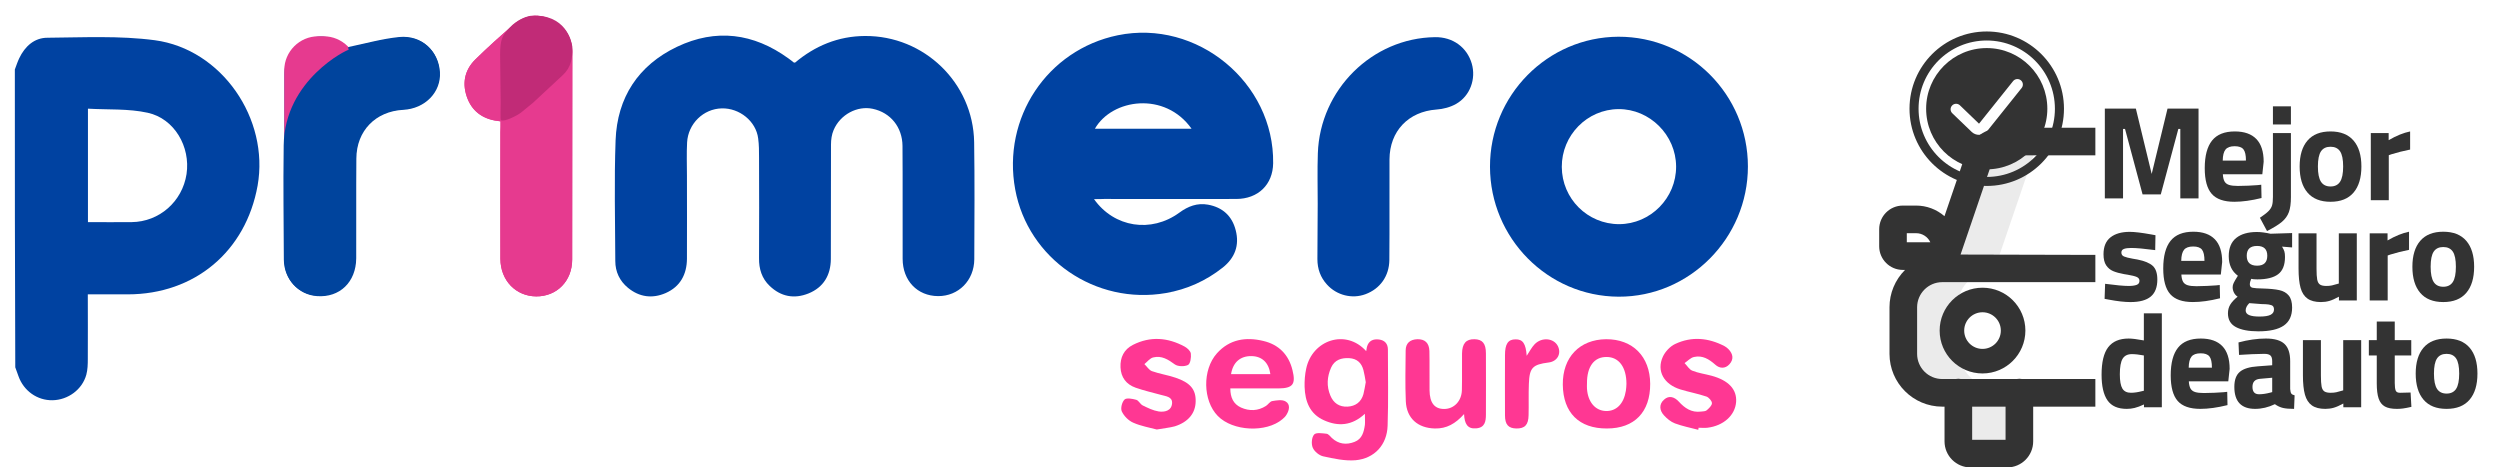
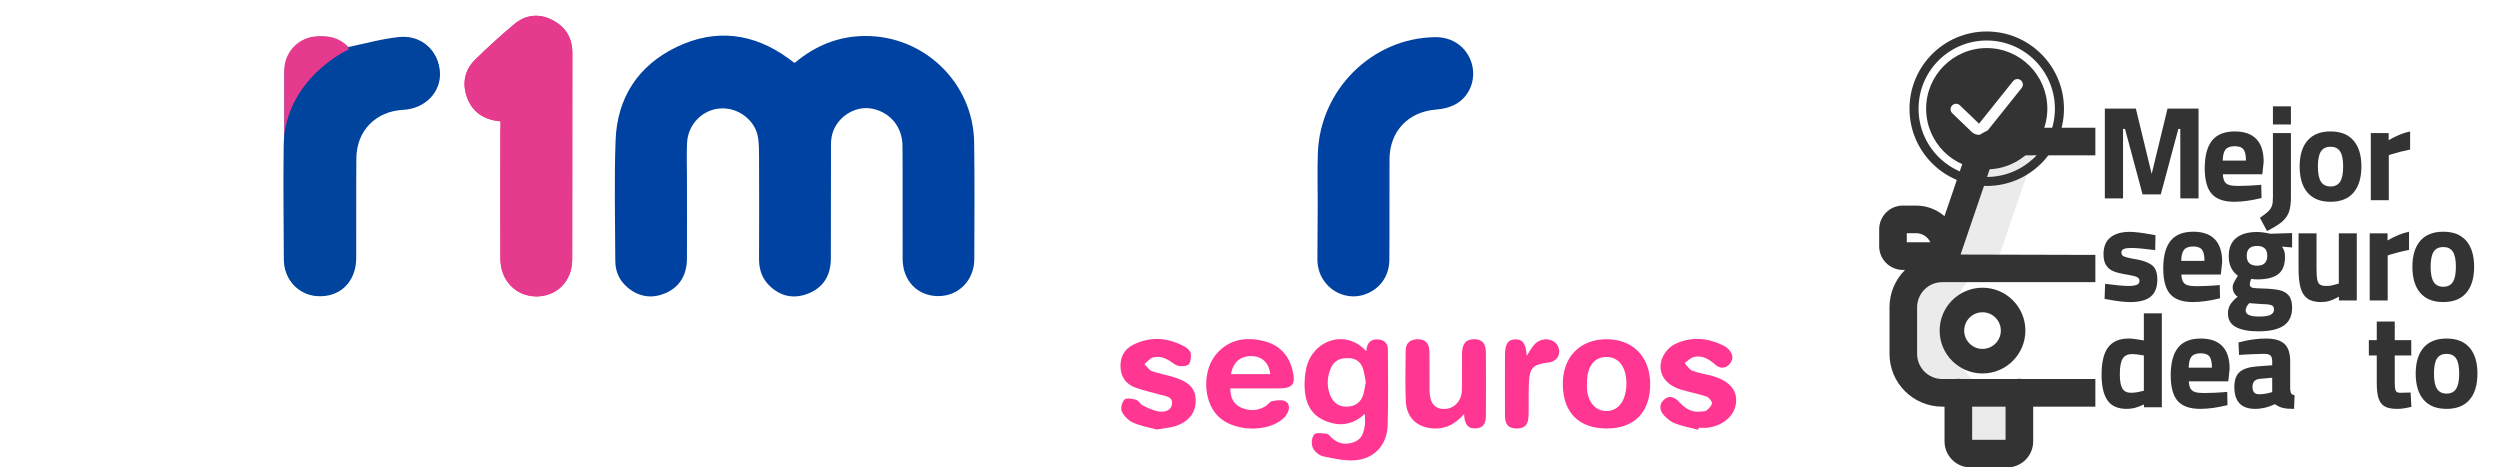
<svg xmlns="http://www.w3.org/2000/svg" xmlns:xlink="http://www.w3.org/1999/xlink" version="1.1" id="Capa_1" x="0px" y="0px" width="890.5px" height="166.5px" viewBox="-50.5 63.5 890.5 166.5" enable-background="new -50.5 63.5 890.5 166.5" xml:space="preserve">
  <g id="blanco_2_">
    <g>
      <g>
        <path fill="#333333" d="M732.618,102.182v31.978h-6.491v-24.736h-0.702l-6.255,23.325h-6.484l-6.255-23.325h-0.705v24.736h-6.486     v-31.978h11.051l5.64,23.276l5.644-23.276H732.618z" />
      </g>
    </g>
    <path fill="#333333" d="M700.685,170.233l-1.532-0.287l0.189-5.356c3.855,0.511,6.661,0.765,8.417,0.765   c1.179,0,2.109-0.126,2.798-0.382c0.685-0.256,1.023-0.734,1.023-1.435c0-0.638-0.327-1.101-0.98-1.386   c-0.655-0.287-1.748-0.556-3.276-0.812c-0.573-0.063-0.971-0.128-1.194-0.191c-1.592-0.287-2.9-0.646-3.918-1.074   c-1.022-0.433-1.85-1.116-2.487-2.058c-0.638-0.943-0.956-2.256-0.956-3.946c0-2.71,0.828-4.718,2.488-6.024   c1.655-1.307,3.935-1.963,6.836-1.963c1.723,0,4.255,0.304,7.606,0.908l1.579,0.289l-0.096,5.307   c-3.858-0.507-6.713-0.765-8.562-0.765c-1.087,0-1.939,0.11-2.558,0.337c-0.622,0.223-0.933,0.654-0.933,1.292   c0,0.666,0.316,1.14,0.954,1.409c0.639,0.27,1.675,0.537,3.112,0.789l1.67,0.286c2.549,0.51,4.368,1.268,5.45,2.271   c1.083,1.003,1.627,2.625,1.627,4.854c0,2.742-0.783,4.764-2.345,6.072c-1.564,1.306-3.97,1.961-7.221,1.961   C706.276,171.094,703.71,170.809,700.685,170.233z" />
    <path fill="#333333" d="M722.533,168.274c-1.658-1.881-2.486-4.926-2.486-9.133c0-4.398,0.867-7.683,2.606-9.851   c1.737-2.168,4.436-3.253,8.103-3.253c3.381,0,5.939,0.9,7.676,2.7c1.738,1.802,2.605,4.505,2.605,8.104l-0.478,4.446h-14.058   c0.061,1.117,0.261,1.972,0.599,2.559c0.333,0.591,0.877,1.004,1.623,1.244c0.75,0.238,1.794,0.358,3.134,0.358   c1.053,0,2.312-0.032,3.778-0.1c1.465-0.061,2.532-0.126,3.202-0.188l1.34-0.144l0.098,4.733c-3.603,0.894-6.821,1.34-9.659,1.34   C726.884,171.094,724.19,170.155,722.533,168.274z M734.731,156.414c0-1.912-0.301-3.243-0.888-3.992   c-0.59-0.747-1.634-1.122-3.131-1.122c-1.532,0-2.616,0.388-3.252,1.17c-0.638,0.781-0.977,2.097-1.003,3.944H734.731z" />
    <path fill="#333333" d="M745.939,180.011c-1.897-1.003-2.845-2.636-2.845-4.901c0-1.181,0.279-2.226,0.837-3.13   c0.557-0.909,1.424-1.843,2.606-2.799c-0.576-0.381-1.014-0.875-1.316-1.48c-0.302-0.605-0.453-1.243-0.453-1.914   c0-0.477,0.119-0.973,0.358-1.481c0.24-0.51,0.74-1.37,1.505-2.582c-2.168-1.592-3.253-3.92-3.253-6.981   c0-2.899,0.887-5.059,2.653-6.479c1.771-1.42,4.236-2.127,7.39-2.127c1.342,0,2.951,0.207,4.834,0.62l7.693-0.238v5.118   l-3.587-0.29c0.415,0.67,0.695,1.242,0.837,1.722c0.144,0.478,0.217,1.131,0.217,1.959c0,2.871-0.814,4.919-2.438,6.146   c-1.627,1.228-4.098,1.842-7.408,1.842c-0.958,0-1.691-0.063-2.199-0.191c-0.32,0.765-0.48,1.42-0.48,1.96   c0,0.67,0.326,1.075,0.983,1.219c0.654,0.144,1.869,0.233,3.658,0.262c2.456,0.067,4.405,0.257,5.858,0.576   c1.449,0.319,2.573,0.964,3.37,1.936c0.795,0.977,1.192,2.399,1.192,4.28c0,2.9-0.985,5.038-2.963,6.406   c-1.979,1.371-5.002,2.057-9.088,2.057C750.489,181.519,747.835,181.016,745.939,180.011z M758.276,175.635   c0.813-0.416,1.223-1.049,1.223-1.91c0-0.797-0.298-1.302-0.887-1.507c-0.588-0.21-1.274-0.328-2.058-0.357   c-0.783-0.032-1.3-0.049-1.552-0.049l-4.307-0.336c-0.86,0.862-1.291,1.722-1.291,2.583c0,0.767,0.409,1.322,1.223,1.671   c0.813,0.352,2.049,0.527,3.705,0.527C756.148,176.258,757.462,176.051,758.276,175.635z M757.105,154.596   c0-2.323-1.211-3.489-3.633-3.489c-2.459,0-3.684,1.166-3.684,3.489c0,2.361,1.225,3.54,3.684,3.54   C755.894,158.136,757.105,156.957,757.105,154.596z" />
    <path fill="#333333" d="M771.426,169.85c-1.166-0.825-1.99-2.104-2.467-3.823c-0.477-1.722-0.715-4.019-0.715-6.886v-12.529h6.405   v12.625c0,1.722,0.079,3.004,0.239,3.849c0.158,0.845,0.484,1.432,0.979,1.77c0.496,0.334,1.254,0.502,2.271,0.502   c0.733,0,1.396-0.061,1.983-0.188c0.592-0.129,1.415-0.353,2.466-0.672v-17.884h6.406v23.908h-6.361v-1.339   c-1.338,0.734-2.479,1.233-3.419,1.505c-0.943,0.27-1.938,0.406-2.991,0.406C774.192,171.094,772.589,170.68,771.426,169.85z" />
    <path fill="#333333" d="M793.588,146.611h6.358v2.536c2.74-1.596,5.292-2.63,7.65-3.109v6.456   c-2.392,0.479-4.606,1.034-6.646,1.672l-0.957,0.335v16.02h-6.403L793.588,146.611L793.588,146.611z" />
    <path fill="#333333" d="M811.589,167.819c-1.863-2.185-2.795-5.284-2.795-9.299c0-3.987,0.933-7.062,2.795-9.229   c1.867-2.168,4.599-3.253,8.2-3.253c3.604,0,6.336,1.085,8.204,3.253c1.865,2.168,2.796,5.242,2.796,9.229   c0,4.015-0.934,7.116-2.796,9.299c-1.868,2.184-4.6,3.274-8.204,3.274C816.189,171.094,813.457,170.003,811.589,167.819z    M823.186,163.969c0.732-1.115,1.1-2.932,1.1-5.448c0-2.519-0.367-4.32-1.1-5.406c-0.734-1.081-1.866-1.624-3.396-1.624   c-1.527,0-2.661,0.543-3.393,1.624c-0.733,1.086-1.099,2.888-1.099,5.406c0,2.517,0.365,4.333,1.099,5.448   c0.734,1.118,1.865,1.674,3.393,1.674C821.322,165.643,822.451,165.087,823.186,163.969z" />
    <path fill="#333333" d="M700.185,206.107c-1.405-2.026-2.104-5.077-2.104-9.158c0-4.462,0.787-7.723,2.365-9.775   c1.579-2.058,4.011-3.086,7.289-3.086c1.184,0,2.981,0.226,5.405,0.672v-9.659h6.406v33.471h-6.363v-1.004   c-1.304,0.604-2.423,1.02-3.347,1.243c-0.925,0.222-1.849,0.333-2.774,0.333C703.882,209.144,701.589,208.134,700.185,206.107z    M712.473,202.833l0.671-0.144v-12.576c-1.69-0.316-3.109-0.477-4.258-0.477c-1.529,0-2.63,0.543-3.298,1.627   c-0.671,1.082-1.004,2.933-1.004,5.545c0,2.39,0.302,4.089,0.905,5.093c0.607,1.003,1.628,1.506,3.063,1.506   C709.699,203.407,711.008,203.214,712.473,202.833z" />
    <path fill="#333333" d="M725.194,206.323c-1.659-1.88-2.487-4.925-2.487-9.133c0-4.397,0.868-7.684,2.606-9.851   c1.737-2.168,4.437-3.253,8.105-3.253c3.379,0,5.935,0.903,7.674,2.702c1.738,1.804,2.604,4.505,2.604,8.107l-0.478,4.444h-14.058   c0.064,1.116,0.264,1.969,0.599,2.557c0.334,0.589,0.877,1.005,1.626,1.244c0.746,0.237,1.794,0.357,3.137,0.357   c1.05,0,2.307-0.03,3.774-0.096c1.465-0.067,2.535-0.129,3.199-0.193l1.344-0.14l0.096,4.733c-3.602,0.893-6.822,1.339-9.657,1.339   C729.547,209.144,726.85,208.205,725.194,206.323z M737.388,194.465c0-1.913-0.296-3.243-0.887-3.994   c-0.59-0.747-1.632-1.124-3.132-1.124c-1.53,0-2.614,0.39-3.251,1.17c-0.64,0.785-0.973,2.102-1.005,3.948H737.388L737.388,194.465   z" />
    <path fill="#333333" d="M745.372,201.304c0-2.489,0.659-4.28,1.983-5.381c1.323-1.101,3.451-1.745,6.383-1.938l5.119-0.382v-1.482   c0-0.954-0.217-1.626-0.645-2.008c-0.431-0.382-1.156-0.573-2.178-0.573c-1.053,0-2.503,0.041-4.353,0.119   c-1.849,0.079-3.392,0.168-4.636,0.262l-0.192-4.446c3.444-0.925,6.696-1.388,9.755-1.388c3.061,0,5.268,0.64,6.622,1.915   c1.351,1.273,2.031,3.312,2.031,6.119v9.946c0.062,0.796,0.2,1.34,0.404,1.627c0.212,0.285,0.598,0.495,1.175,0.621l-0.189,4.83   c-1.658,0-2.974-0.112-3.947-0.333c-0.975-0.226-1.938-0.672-2.892-1.341c-2.327,1.115-4.675,1.671-7.03,1.671   C747.84,209.144,745.372,206.531,745.372,201.304z M758.139,203.36l0.718-0.192v-5.118l-4.354,0.385   c-1.786,0.158-2.676,1.113-2.676,2.869c0,1.752,0.781,2.63,2.344,2.63C755.38,203.934,756.703,203.742,758.139,203.36z" />
-     <path fill="#333333" d="M772.985,207.901c-1.162-0.827-1.984-2.104-2.465-3.825c-0.478-1.722-0.716-4.018-0.716-6.886v-12.527   h6.408v12.625c0,1.723,0.078,3.006,0.238,3.85c0.159,0.846,0.485,1.432,0.979,1.77c0.498,0.334,1.255,0.5,2.272,0.5   c0.733,0,1.393-0.062,1.983-0.188c0.591-0.129,1.415-0.351,2.466-0.67v-17.884h6.404v23.907h-6.358v-1.341   c-1.339,0.735-2.479,1.235-3.42,1.506c-0.943,0.27-1.937,0.405-2.989,0.405C775.748,209.144,774.149,208.729,772.985,207.901z" />
    <path fill="#333333" d="M798.973,208.284c-1.022-0.575-1.755-1.514-2.199-2.82c-0.448-1.308-0.672-3.112-0.672-5.405v-9.945h-2.82   v-5.45h2.82v-6.645h6.408v6.645h5.881v5.45h-5.881v9.805c0,1.241,0.111,2.146,0.334,2.701c0.224,0.558,0.784,0.822,1.675,0.788   l3.633-0.096l0.288,5.115c-1.274,0.289-2.271,0.479-2.992,0.575c-0.716,0.099-1.442,0.142-2.175,0.142   C801.427,209.144,799.99,208.858,798.973,208.284z" />
    <path fill="#333333" d="M812.766,205.867c-1.863-2.184-2.794-5.28-2.794-9.298c0-3.985,0.934-7.061,2.794-9.229   c1.867-2.168,4.599-3.253,8.203-3.253c3.605,0,6.336,1.085,8.202,3.253c1.868,2.168,2.796,5.243,2.796,9.229   c0,4.018-0.932,7.117-2.796,9.298c-1.866,2.187-4.597,3.274-8.202,3.274C817.365,209.144,814.631,208.054,812.766,205.867z    M824.361,202.021c0.735-1.115,1.105-2.932,1.105-5.451c0-2.517-0.37-4.318-1.105-5.402c-0.733-1.084-1.861-1.626-3.392-1.626   c-1.527,0-2.666,0.542-3.392,1.626c-0.736,1.084-1.102,2.886-1.102,5.402c0,2.52,0.365,4.336,1.102,5.451   c0.731,1.115,1.865,1.673,3.392,1.673C822.499,203.693,823.628,203.136,824.361,202.021z" />
    <g opacity="0.1">
      <g>
        <defs>
          <rect id="SVGID_1_" x="627.458" y="113.916" width="49.758" height="111.166" />
        </defs>
        <clipPath id="SVGID_2_">
          <use xlink:href="#SVGID_1_" overflow="visible" />
        </clipPath>
        <path clip-path="url(#SVGID_2_)" fill="#333333" d="M647.137,171.313v16.604c0,7.66,6.209,13.87,13.87,13.87h5.733v17.293     c0,1.343,0.616,2.609,1.673,3.431c-0.703,1.564-2.254,2.57-3.966,2.57h-13.03c-2.406,0-4.354-1.95-4.354-4.359v-17.296h-5.734     c-7.66,0-13.87-6.209-13.87-13.867v-16.607c0-7.661,6.21-13.869,13.87-13.869h-0.348l13.503-39.572     c1.292-3.368,4.526-5.595,8.135-5.595h14.598c-1.381,0.99-2.445,2.366-3.055,3.955l-13.506,39.572     C660.656,157.442,647.137,161.951,647.137,171.313" />
      </g>
    </g>
    <path fill="#333333" d="M655.681,196.524c-8.437,0.004-15.277-6.829-15.279-15.268c-0.002-8.434,6.833-15.272,15.268-15.274   c8.436-0.002,15.275,6.838,15.275,15.271C670.937,189.683,664.11,196.513,655.681,196.524 M655.681,174.729   c-3.604-0.004-6.531,2.915-6.533,6.521c-0.005,3.604,2.916,6.529,6.521,6.529c3.606,0.002,6.529-2.919,6.529-6.524   C662.197,177.654,659.28,174.734,655.681,174.729" />
    <path fill="#333333" d="M662.618,118.839h33.252v-9.84h-5.752h-27.524c-5.63,0.034-10.666,3.501-12.703,8.75   c-0.021,0.055-0.043,0.116-0.063,0.174l-7.706,22.583c-2.799-2.437-6.385-3.782-10.098-3.779h-4.74   c-4.649,0.004-8.414,3.771-8.419,8.418v6.082c0.005,4.646,3.77,8.412,8.419,8.417h0.795c-3.549,3.521-5.543,8.313-5.541,13.312   v16.602c0.014,10.375,8.417,18.778,18.79,18.793h0.814v12.374c0.005,5.121,4.154,9.271,9.274,9.277h13.03   c5.12-0.006,9.271-4.154,9.274-9.277v-12.378h22.148v-9.839h-26.094c-0.644-0.131-1.307-0.131-1.952,0h-19.786   c-0.645-0.131-1.31-0.131-1.955,0h-4.755c-4.941-0.004-8.944-4.009-8.951-8.95v-16.604c0.007-4.941,4.01-8.944,8.951-8.952h54.542   v-9.706l-48.017-0.125l11.249-32.961C659.688,119.78,661.077,118.847,662.618,118.839 M651.982,208.345h11.899v11.816h-11.899   V208.345z M628.703,149.802v-3.238h3.319c2.177,0,4.152,1.266,5.062,3.238H628.703z" />
    <path fill="#333333" d="M657.176,80.624c-11.922,0-21.587,9.671-21.587,21.601c0,11.928,9.665,21.598,21.587,21.598   c11.918-0.014,21.572-9.676,21.586-21.598C678.762,90.295,669.098,80.624,657.176,80.624 M669.617,94.839l-12.274,15.339   c-0.024,0.028-0.048,0.057-0.069,0.084c-0.694,0.774-1.648,1.222-2.686,1.263c-0.051,0.003-0.104,0.004-0.158,0.004   c-0.979,0-1.904-0.369-2.619-1.048c-0.002-0.002-0.005-0.005-0.009-0.008l-6.898-6.637c-0.78-0.75-0.804-1.989-0.054-2.768   c0.748-0.78,1.989-0.804,2.77-0.055l6.805,6.546l12.137-15.169c0.677-0.843,1.907-0.98,2.754-0.305   C670.156,92.763,670.294,93.995,669.617,94.839" />
    <path fill="#333333" d="M657.176,74.712c-15.194,0-27.511,12.318-27.511,27.513c0,15.193,12.316,27.509,27.511,27.509   c15.195,0,27.512-12.316,27.512-27.509C684.688,87.03,672.371,74.712,657.176,74.712 M657.176,126.524   c-13.411,0-24.283-10.88-24.283-24.299c0-13.42,10.872-24.299,24.283-24.299c13.406,0.014,24.27,10.885,24.283,24.299   C681.459,115.645,670.589,126.524,657.176,126.524" />
  </g>
  <path fill="#333333" d="M737.316,132.553c-1.657-1.88-2.486-4.924-2.486-9.132c0-4.4,0.868-7.683,2.604-9.852  c1.737-2.167,4.44-3.251,8.105-3.251c3.378,0,5.936,0.901,7.674,2.701c1.738,1.801,2.606,4.504,2.606,8.107l-0.479,4.444h-14.059  c0.063,1.118,0.266,1.97,0.599,2.562c0.335,0.59,0.877,1.001,1.626,1.242c0.749,0.238,1.794,0.358,3.132,0.358  c1.055,0,2.312-0.03,3.777-0.095c1.465-0.064,2.537-0.129,3.204-0.192l1.34-0.144l0.097,4.734c-3.602,0.89-6.821,1.339-9.66,1.339  C741.668,135.375,738.97,134.436,737.316,132.553z M749.508,120.694c0-1.913-0.298-3.243-0.887-3.992s-1.633-1.122-3.132-1.122  c-1.526,0-2.611,0.39-3.249,1.17c-0.641,0.781-0.975,2.097-1.005,3.944H749.508z" />
  <path fill="#333333" d="M754.482,141.065c1.432-0.958,2.464-1.754,3.085-2.391s1.032-1.309,1.244-2.007  c0.206-0.703,0.307-1.709,0.307-3.014v-22.761h6.408V133.7c0,2.231-0.238,4.009-0.716,5.334c-0.48,1.32-1.302,2.478-2.467,3.465  c-1.16,0.988-2.941,2.088-5.329,3.299L754.482,141.065z M759.118,101.378h6.408v6.456h-6.408V101.378z" />
  <path fill="#333333" d="M771.432,132.099c-1.868-2.181-2.798-5.281-2.798-9.301c0-3.984,0.932-7.06,2.798-9.229  c1.865-2.167,4.596-3.251,8.199-3.251c3.603,0,6.336,1.084,8.202,3.251c1.867,2.169,2.796,5.244,2.796,9.229  c0,4.018-0.931,7.12-2.796,9.301c-1.866,2.184-4.597,3.275-8.202,3.275C776.028,135.375,773.296,134.282,771.432,132.099z   M783.027,128.251c0.734-1.116,1.102-2.934,1.102-5.451s-0.367-4.32-1.102-5.403c-0.735-1.084-1.868-1.625-3.396-1.625  c-1.526,0-2.66,0.541-3.392,1.625c-0.735,1.085-1.102,2.886-1.102,5.403s0.366,4.335,1.102,5.451  c0.734,1.115,1.866,1.673,3.392,1.673C781.161,129.924,782.291,129.366,783.027,128.251z" />
  <path fill="#333333" d="M793.974,110.894h6.364v2.533c2.74-1.592,5.293-2.629,7.647-3.108v6.456  c-2.388,0.478-4.604,1.034-6.644,1.672l-0.957,0.335v16.02h-6.403v-23.907H793.974z" />
  <g>
-     <path fill="#0042A1" d="M-45.214,88.253c0.519-1.348,0.933-2.698,1.557-3.995c2.021-4.252,5.395-7.314,10.063-7.314   c12.762-0.104,25.679-0.777,38.233,0.883c23.914,3.217,40.826,28.012,36.624,51.771c-4.202,23.448-22.411,38.75-46.272,38.75   c-4.67,0-9.287,0-14.215,0c0,7.938,0.054,15.461,0,23.033c0,1.868-0.052,3.788-0.519,5.553c-1.453,5.342-6.537,9.025-12.035,9.129   c-5.446,0.104-10.271-3.32-12.139-8.56c-0.364-1.038-0.778-2.128-1.143-3.165C-45.214,158.96-45.214,123.633-45.214,88.253z    M-19.172,142.619c5.445,0,10.529,0.053,15.562,0c9.856-0.104,18.052-7.313,19.557-17.118c1.452-9.702-4.306-19.765-13.851-21.84   c-6.847-1.504-14.11-1.038-21.268-1.453C-19.172,116.059-19.172,129.13-19.172,142.619z" />
    <path fill="#0042A1" d="M232.684,85.814c7.106-5.965,15.355-9.441,24.9-9.494c21.061-0.154,38.544,16.654,38.906,37.767   c0.207,13.903,0.104,27.858,0.052,41.761c-0.052,7.574-5.655,13.176-12.917,13.125c-7.366-0.053-12.605-5.5-12.605-13.281   c-0.052-13.383,0.052-26.819-0.052-40.203c-0.052-6.691-4.254-11.879-10.583-13.229c-5.499-1.193-11.619,2.023-13.955,7.574   c-0.674,1.557-0.934,3.423-0.934,5.137c-0.053,13.59,0,27.233-0.053,40.825c-0.051,5.707-2.593,10.063-7.987,12.241   c-5.084,2.023-9.807,1.143-13.801-2.696c-2.801-2.646-3.838-6.069-3.787-9.856c0.053-11.932,0.053-23.914,0-35.846   c0-2.283,0-4.564-0.311-6.849c-0.779-6.121-6.64-10.841-12.97-10.687c-6.537,0.155-11.983,5.446-12.346,12.14   c-0.207,3.942-0.053,7.885-0.053,11.827c0,9.855,0.053,19.764,0,29.621c-0.05,5.552-2.383,9.908-7.57,12.191   c-4.773,2.076-9.391,1.452-13.437-1.867c-2.957-2.438-4.514-5.705-4.514-9.545c-0.052-14.318-0.415-28.688,0.104-43.006   c0.569-15.251,8.093-26.716,21.891-33.304c13.851-6.588,27.234-4.877,39.686,4.149c0.675,0.467,1.297,0.985,1.971,1.504   C232.268,85.764,232.425,85.764,232.684,85.814z" />
-     <path fill="#0042A1" d="M339.184,134.423c7.211,10.167,20.387,12.138,30.398,4.825c3.113-2.283,6.382-3.528,10.168-2.854   c5.188,0.934,8.611,3.994,9.909,9.129c1.4,5.396-0.312,9.857-4.617,13.281c-5.966,4.721-12.763,7.781-20.231,9.078   c-25.107,4.357-49.127-12.191-53.691-36.884c-4.722-25.522,11.412-49.75,36.521-54.937c28.272-5.811,55.767,16.86,55.353,45.6   c-0.104,7.572-5.345,12.708-13.178,12.708c-15.667,0.053-31.385,0-47.052,0C341.675,134.423,340.636,134.423,339.184,134.423z    M373.942,109.367c-9.44-13.385-28.324-10.739-34.445,0C350.909,109.367,362.269,109.367,373.942,109.367z" />
-     <path fill="#0042A1" d="M480.235,122.907c-0.052-25.47,20.491-46.222,45.754-46.325c25.42-0.052,46.117,20.646,46.117,46.221   c0,25.522-20.802,46.48-46.065,46.377C500.778,169.076,480.286,148.325,480.235,122.907z M526.247,143.346   c11.204-0.052,20.335-9.338,20.282-20.543c-0.051-11.205-9.39-20.49-20.49-20.438c-11.204,0.052-20.282,9.338-20.23,20.594   C505.861,134.268,514.99,143.346,526.247,143.346z" />
    <path fill="#00449D" d="M73.737,80.473c6.019-1.246,12.035-2.957,18.157-3.58c7.885-0.777,13.851,4.772,14.317,12.346   c0.415,7.107-5.291,12.969-13.072,13.384c-9.856,0.519-16.652,7.471-16.704,17.326c-0.103,11.829,0,23.708-0.052,35.536   c-0.051,8.508-5.914,14.109-14.006,13.488c-6.537-0.469-11.518-5.863-11.569-12.763c-0.051-16.912,0-33.875,0-50.787   c0-5.083,0-10.167,0-15.252c0-5.86,2.439-10.218,7.938-12.553c5.396-2.283,10.168-0.935,14.267,3.112   c0.26,0.26,0.622,0.519,0.934,0.779C73.789,81.094,73.789,80.783,73.737,80.473z" />
    <path fill="#E63A8F" d="M127.792,106.721c-5.654-0.518-9.701-3.008-11.725-7.988c-2.074-5.188-1.246-10.115,2.749-14.058   c4.461-4.358,9.079-8.56,13.852-12.554c3.995-3.373,8.715-3.941,13.437-1.557c4.773,2.387,7.263,6.328,7.263,11.775   c0,24.537,0,49.074-0.053,73.612c0,7.625-5.446,13.176-12.813,13.125c-7.264-0.054-12.709-5.654-12.762-13.332   c-0.053-15.097,0-30.14,0-45.235C127.792,109.314,127.792,108.174,127.792,106.721z" />
    <path fill="#0042A1" d="M418.866,136.134c0-6.018-0.156-12.034,0.051-18.052c0.777-22.669,19.35-41.033,41.709-41.346   c6.328-0.104,11.412,3.58,13.124,9.44c1.556,5.396-0.571,11.466-5.553,14.319c-2.073,1.191-4.668,1.867-7.054,2.023   c-9.96,0.726-16.653,7.678-16.704,17.74c-0.051,11.932,0.051,23.915-0.051,35.848c-0.053,5.757-3.321,10.271-8.509,12.188   c-4.721,1.765-10.219,0.416-13.695-3.424c-2.334-2.541-3.424-5.603-3.424-9.077C418.814,149.207,418.814,142.671,418.866,136.134   C418.814,136.134,418.814,136.134,418.866,136.134z" />
    <path fill="#FF3793" d="M435.674,210.889c-4.618,4.305-9.546,4.563-14.525,2.334c-5.083-2.231-6.795-6.744-6.952-11.933   c-0.051-2.179,0.104-4.356,0.571-6.483c2.126-10.168,14.11-14.317,21.373-6.226c0.104-0.622,0.155-1.09,0.259-1.504   c0.622-2.231,2.231-2.907,4.306-2.646c2.022,0.258,3.166,1.504,3.166,3.58c0,9.025,0.208,18.104-0.105,27.129   c-0.208,6.797-4.668,11.674-11.413,12.295c-3.788,0.313-7.781-0.569-11.566-1.398c-1.402-0.313-3.114-1.714-3.685-3.063   c-0.571-1.297-0.415-3.632,0.467-4.668c0.675-0.83,2.904-0.467,4.409-0.312c0.675,0.053,1.351,0.933,1.919,1.504   c2.388,2.229,5.188,2.542,8.095,1.399c2.695-1.037,3.317-3.525,3.683-6.068C435.777,213.741,435.674,212.602,435.674,210.889z    M435.984,199.631c-0.26-1.505-0.467-2.957-0.83-4.307c-0.675-2.594-2.334-4.098-5.084-4.254c-2.8-0.155-5.187,0.623-6.432,3.371   c-1.453,3.27-1.66,6.642-0.259,9.961c1.089,2.646,3.164,4.099,6.122,3.942c2.852-0.155,4.875-1.659,5.653-4.461   C435.517,202.482,435.724,201.03,435.984,199.631z" />
    <path fill="#FF3793" d="M387.74,201.859c0,3.219,1.089,5.553,3.786,6.798c3.01,1.349,6.069,1.245,8.924-0.57   c0.778-0.521,1.399-1.558,2.178-1.713c1.557-0.26,3.527-0.622,4.772,0.104c1.764,0.984,1.4,3.062,0.362,4.721   c-0.362,0.623-0.881,1.143-1.453,1.609c-5.81,4.928-17.741,4.306-23.033-1.144c-5.342-5.447-5.551-16.442-0.312-22.308   c4.514-5.03,10.324-5.912,16.55-4.408c5.498,1.297,9.025,4.877,10.375,10.427c1.245,5.033,0.104,6.433-5.033,6.483   C399.257,201.859,393.55,201.859,387.74,201.859z M402.006,196.777c-0.57-4.15-3.008-6.381-6.744-6.435   c-3.994-0.051-6.588,2.232-7.263,6.435C392.72,196.777,397.337,196.777,402.006,196.777z" />
    <path fill="#FF3793" d="M471,210.99c-3.061,3.425-6.226,5.24-10.428,5.136c-6.068-0.153-10.063-3.631-10.322-9.7   c-0.261-6.017-0.105-12.035-0.054-18.053c0-2.646,1.558-3.941,4.15-4.046c2.698-0.052,4.202,1.297,4.306,4.202   c0.104,4.668,0,9.337,0.053,14.005c0.052,4.462,1.764,6.643,5.188,6.643c3.527,0,6.226-2.803,6.329-6.692   c0.104-4.357,0-8.715,0.052-13.073c0.053-3.578,1.453-5.136,4.409-5.083c2.854,0.053,4.099,1.505,4.099,5.031   c0.053,7.264,0,14.525,0,21.789c0,2.438-0.362,4.668-3.423,4.928C472.142,216.386,471.157,214.363,471,210.99z" />
    <path fill="#FF3793" d="M521.891,216.126c-9.908,0.054-15.615-5.603-15.72-15.612c-0.104-9.754,5.967-16.082,15.407-16.187   c9.493-0.052,15.667,6.173,15.72,15.875C537.35,210.266,531.695,216.126,521.891,216.126z M514.783,200.098   c0,0.623-0.053,1.244,0,1.867c0.312,4.721,2.957,7.834,6.742,7.938c3.736,0.104,6.382-2.594,7.108-7.211   c0.103-0.83,0.207-1.66,0.207-2.488c0-5.914-2.697-9.546-7.057-9.546C517.324,190.604,514.732,194.079,514.783,200.098z" />
    <path fill="#FF3793" d="M361.543,216.49c-2.49-0.676-5.604-1.193-8.403-2.438c-1.661-0.727-3.269-2.335-4.047-3.995   c-0.519-1.09,0.053-3.371,0.986-4.255c0.726-0.673,2.802-0.259,4.148,0.104c0.883,0.26,1.401,1.556,2.335,2.023   c1.816,0.881,3.684,1.814,5.655,2.127c2.075,0.311,4.565-0.207,4.772-2.854c0.207-2.438-2.23-2.541-3.995-3.06   c-3.01-0.832-6.019-1.506-8.976-2.545c-3.371-1.19-5.239-3.682-5.394-7.262c-0.157-3.527,1.245-6.38,4.409-7.988   c6.225-3.164,12.45-2.646,18.469,0.622c0.934,0.52,2.074,1.558,2.178,2.49c0.156,1.349-0.156,3.631-1.037,4.046   c-1.245,0.622-3.58,0.57-4.668-0.207c-2.387-1.763-4.721-3.216-7.677-2.49c-1.193,0.26-2.128,1.558-3.165,2.387   c0.882,0.83,1.608,2.076,2.646,2.49c2.75,0.985,5.654,1.399,8.404,2.334c5.292,1.764,7.313,4.203,7.21,8.455   c-0.052,4.201-2.646,7.368-7.418,8.873C366.108,215.868,364.137,216.021,361.543,216.49z" />
    <path fill="#FF3793" d="M554.416,216.594c-2.802-0.726-5.653-1.297-8.302-2.281c-1.503-0.57-2.852-1.711-3.94-2.904   c-1.558-1.713-1.815-3.893,0.052-5.553c1.815-1.658,3.735-0.934,5.24,0.674c2.126,2.336,4.512,3.996,7.885,3.58   c0.726-0.104,1.606-0.051,2.074-0.465c0.776-0.677,1.868-1.662,1.868-2.543c0-0.778-1.092-2.022-1.92-2.334   c-3.062-1.039-6.226-1.608-9.285-2.543c-5.914-1.814-8.611-6.589-6.276-11.672c0.829-1.816,2.593-3.684,4.356-4.514   c5.913-2.801,11.88-2.23,17.639,0.777c0.519,0.261,1.037,0.728,1.452,1.143c1.556,1.658,1.866,3.527,0.26,5.291   c-1.505,1.66-3.478,1.557-5.032,0.154c-2.23-1.971-4.563-3.424-7.573-2.748c-1.244,0.259-2.283,1.451-3.374,2.178   c0.937,0.936,1.661,2.283,2.751,2.699c2.179,0.882,4.617,1.193,6.899,1.814c6.069,1.66,9.026,4.877,8.714,9.338   c-0.362,4.771-4.512,8.506-10.27,9.183c-1.038,0.104-2.076,0-3.114,0C554.52,216.23,554.468,216.386,554.416,216.594z" />
    <path fill="#FF3793" d="M493.307,190.241c1.09-1.66,1.815-3.062,2.854-4.149c2.54-2.594,6.794-2.18,8.247,0.674   c1.35,2.75-0.207,5.5-3.318,5.861c-5.654,0.727-6.797,1.814-7.004,7.575c-0.155,3.733,0,7.47-0.104,11.205   c-0.051,3.423-1.349,4.771-4.356,4.719c-2.801-0.051-4.046-1.349-4.046-4.668c-0.052-7.159,0-14.317,0-21.478   c0-3.941,1.09-5.602,3.733-5.602C491.906,184.327,492.993,185.832,493.307,190.241z" />
    <path fill="#E63A8F" d="M76.901,88.514v21.58c0,6.639-5.446,12.088-12.087,12.088h-1.971c-6.64,0-12.086-5.449-12.086-12.088   v-21.58c0-6.641,5.447-12.088,12.086-12.088h1.971C71.454,76.426,76.901,81.873,76.901,88.514z" />
    <path fill="#00449D" d="M73.53,80.264c6.019-1.244,12.035-2.957,18.157-3.578c7.884-0.778,13.851,4.772,14.317,12.347   c0.415,7.106-5.292,12.969-13.072,13.384c-9.856,0.52-16.652,7.47-16.704,17.326c-0.104,11.828,0,23.709-0.052,35.535   c-0.052,8.508-5.914,14.111-14.006,13.488c-6.537-0.469-11.518-5.863-11.568-12.763c-0.051-16.912-0.26-23.862-0.051-40.772   c0.31-23.449,22.824-34.187,23.135-33.98C73.582,80.887,73.53,80.577,73.53,80.264z" />
    <g>
      <path fill="#E63A8F" d="M127.792,106.721c-5.654-0.518-9.701-3.008-11.725-7.988c-2.074-5.188-1.246-10.115,2.749-14.058    c4.461-4.358,9.079-8.56,13.852-12.554c3.995-3.373,8.715-3.941,13.437-1.557c4.773,2.387,7.263,6.328,7.263,11.775    c0,24.537,0,49.074-0.053,73.612c0,7.625-5.446,13.176-12.813,13.125c-7.264-0.054-12.709-5.654-12.762-13.332    c-0.053-15.097,0-30.14,0-45.235C127.792,109.314,127.792,108.174,127.792,106.721z" />
-       <path fill="#C12B77" d="M127.844,99.77l-0.207-16.807c0-5.499,0.881-7.003,3.371-9.598c2.802-2.957,5.861-3.891,7.056-4.149    c0.258-0.051,0.519-0.104,0.83-0.104c11.984-0.622,14.163,8.871,14.421,10.738c0.053,0.156,0.053,0.363,0.053,0.519    c0.103,2.075-0.156,3.838-0.519,5.187c-0.467,1.816-1.505,3.426-2.905,4.721l-10.22,9.494c-0.052,0.053-0.156,0.155-0.207,0.207    l-4.254,3.477c-0.052,0.052-0.052,0.052-0.104,0.104c-1.659,1.245-6.019,3.424-7.263,2.75    C127.687,106.098,127.844,101.689,127.844,99.77z" />
    </g>
  </g>
</svg>